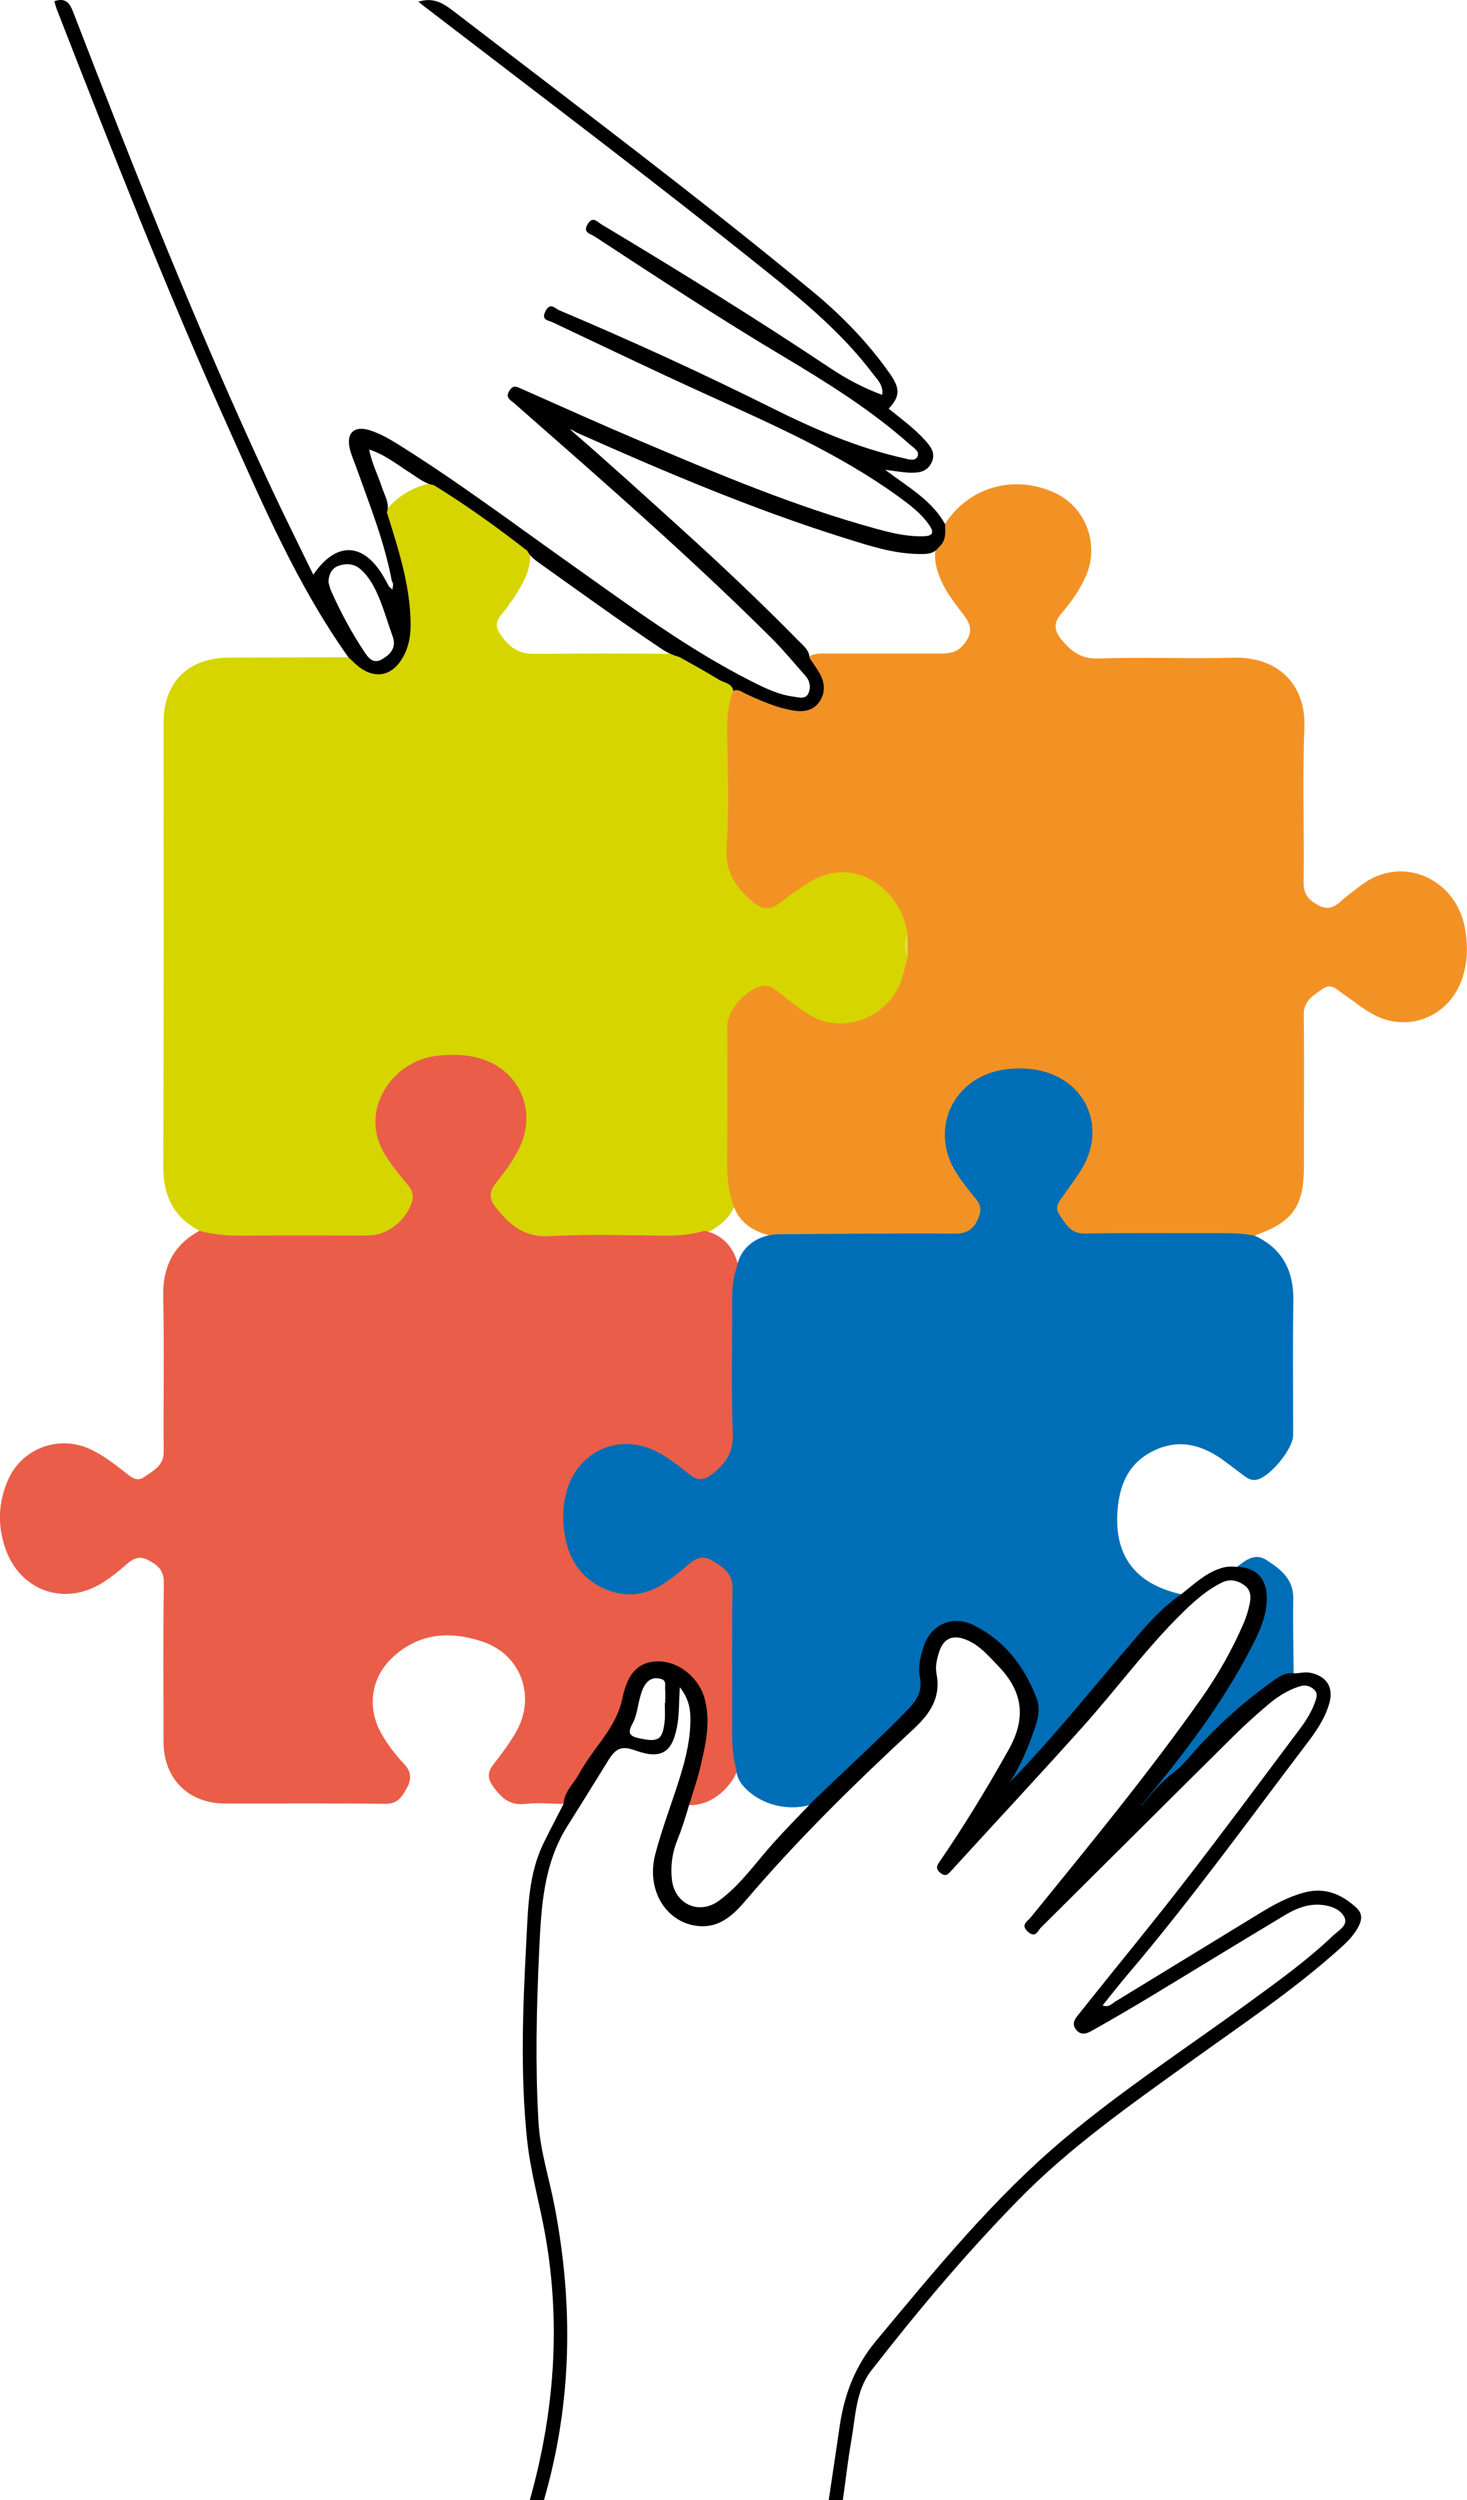
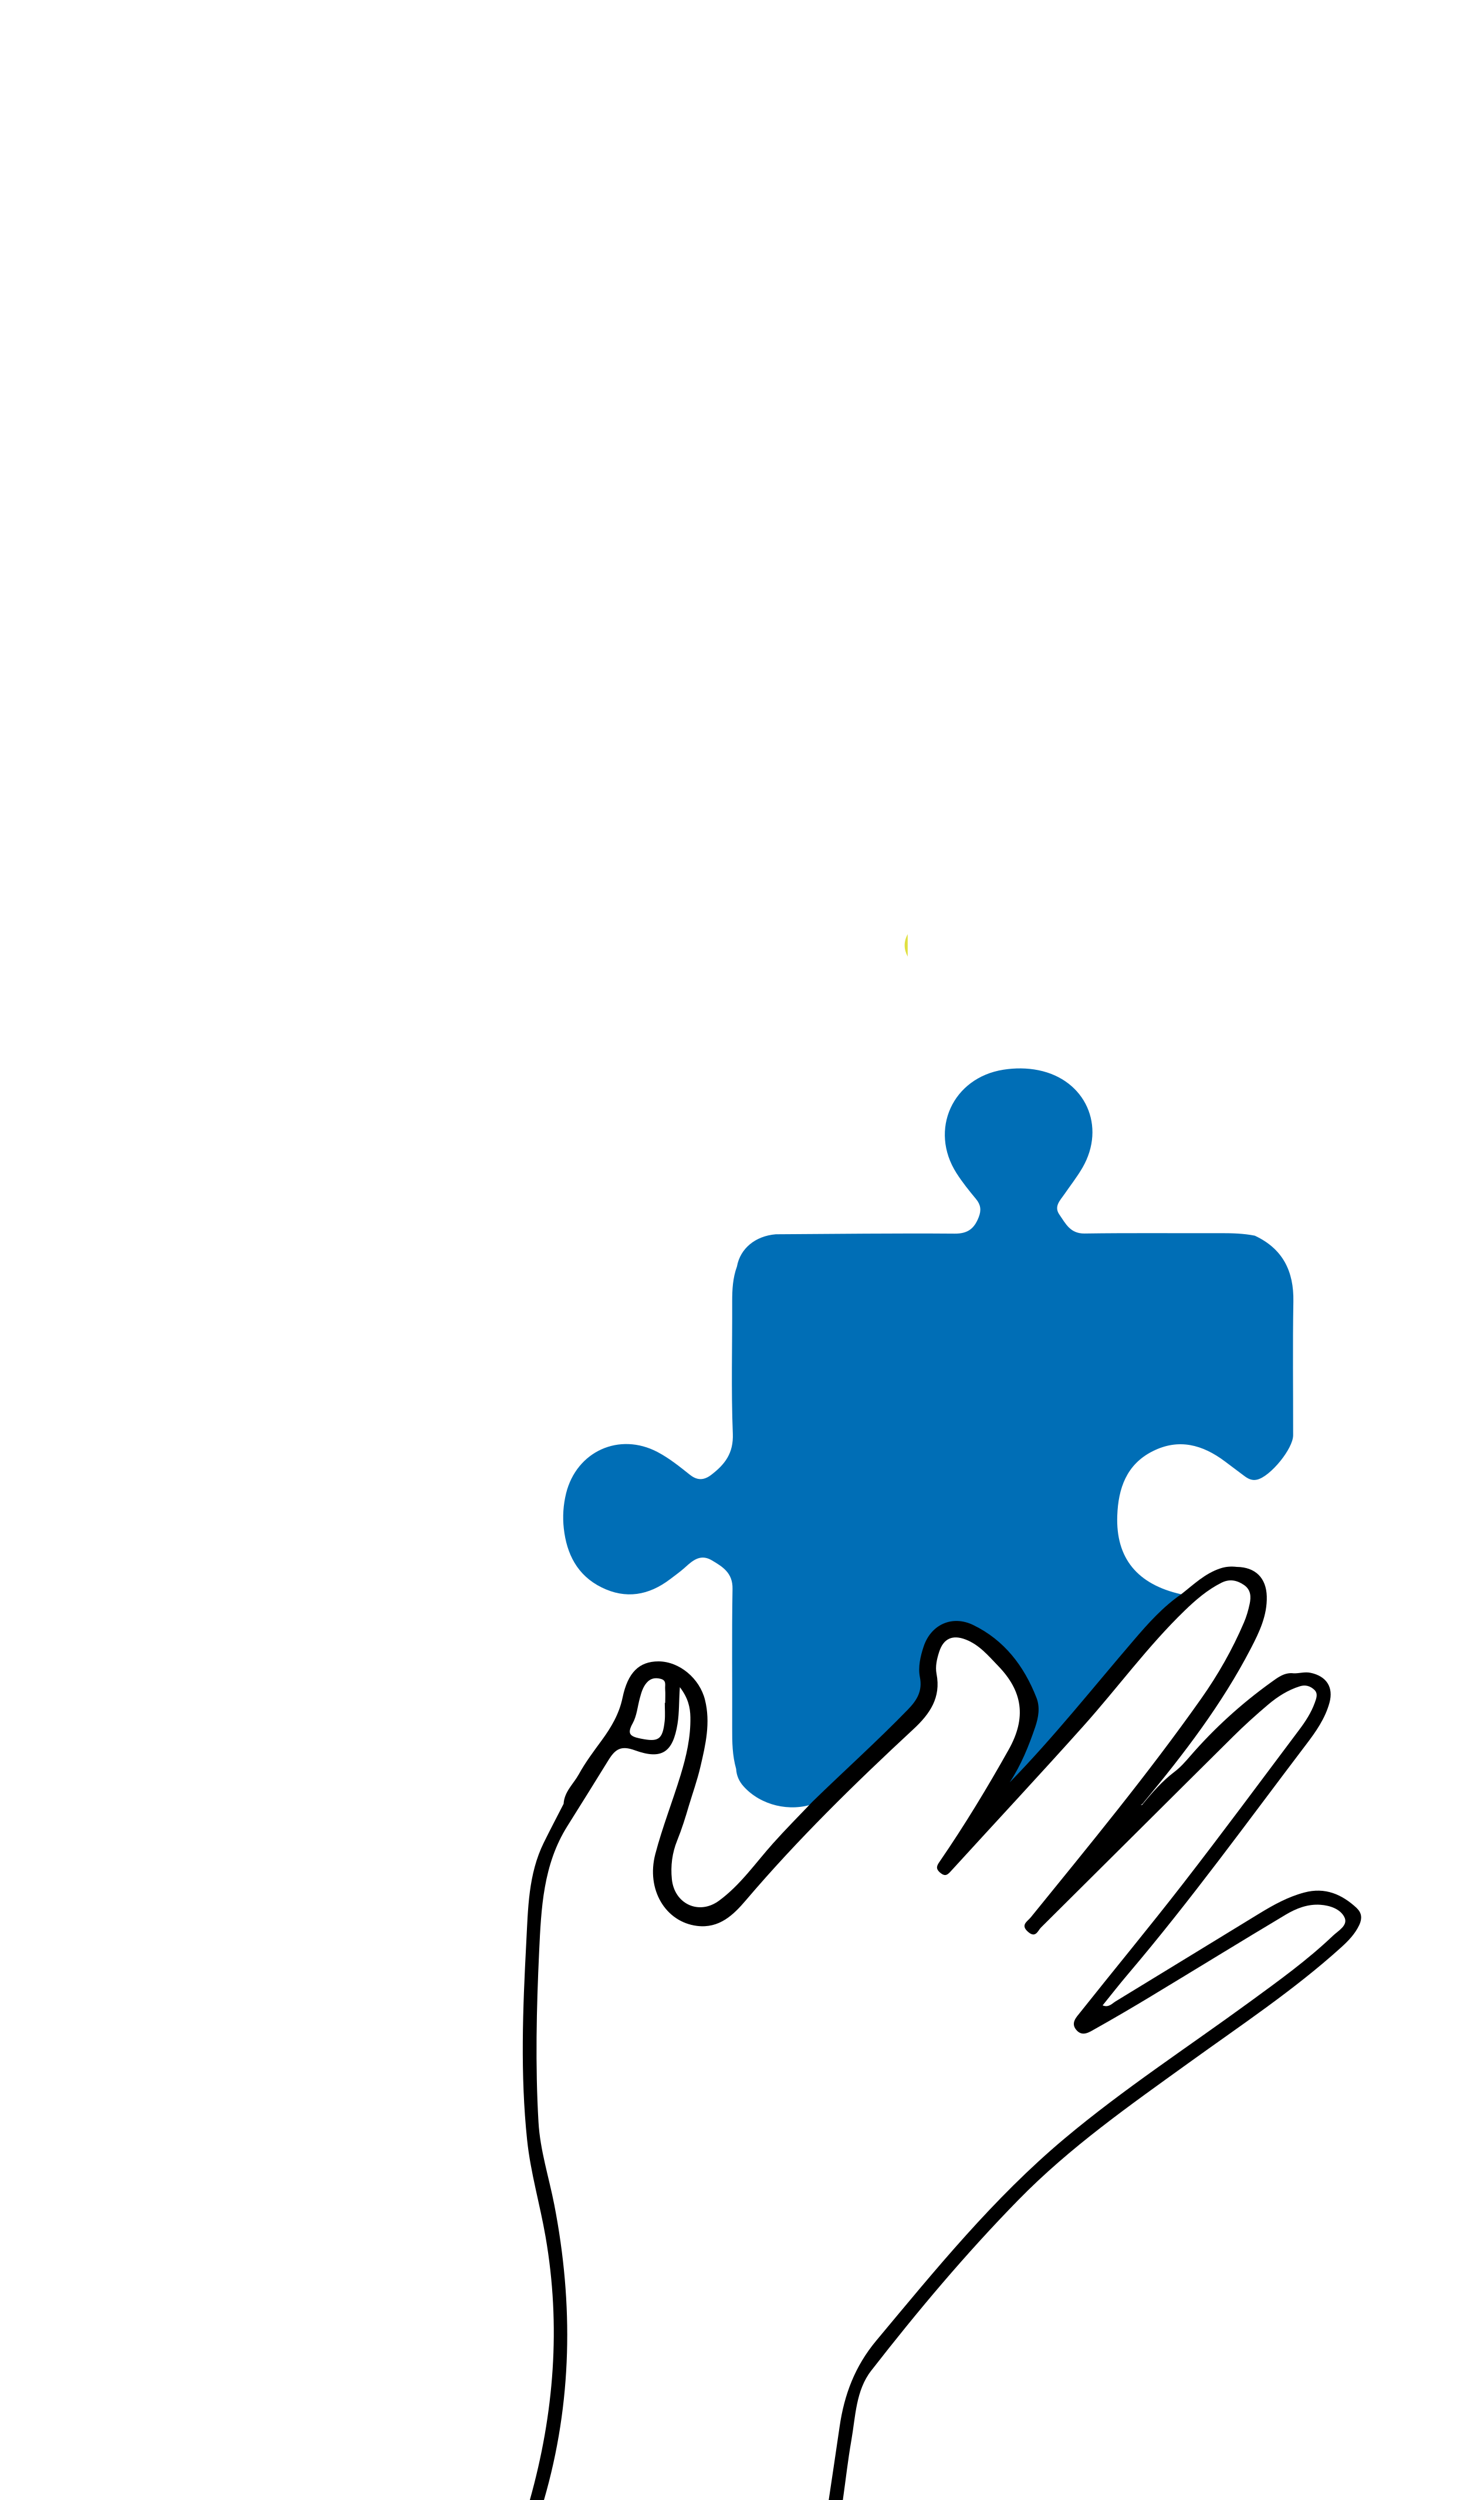
<svg xmlns="http://www.w3.org/2000/svg" id="uuid-0cd41820-1d7c-4c72-9241-550a972ea2ec" data-name="Ebene_2" viewBox="0 0 249.25 424.75">
  <defs>
    <style>      .uuid-9a33cb85-d3ba-4903-932d-5c7c14f90763 {        fill: #d6d500;      }      .uuid-f602d5b4-aba0-482b-9367-9c3ffb183e4f {        fill: #ea5d48;      }      .uuid-d90e5de9-0516-4afe-89f8-7e38c0bd1ff8 {        fill: #e0e041;      }      .uuid-9ad24938-056c-4805-84ba-0f84c3be8ed8 {        fill: #f29225;      }      .uuid-617899b6-8640-4927-88b6-9837892172b4 {        fill: #006eb6;      }    </style>
  </defs>
  <g id="uuid-27d0a9f4-0f6e-4f2b-b917-f1748f470ca8" data-name="Ebene_1">
    <g>
-       <path class="uuid-9a33cb85-d3ba-4903-932d-5c7c14f90763" d="M33.91,209.1c-4.45-2.3-6.19-5.96-6.17-10.94.1-25.14.04-50.28.05-75.42,0-6.83,4.16-10.98,11.05-11.01,6.78-.03,13.57-.05,20.35-.07.88-.32,1.28.44,1.83.83,3.14,2.28,6.09,1.27,7.4-2.47,1.19-3.39.65-6.77.11-10.14-.56-3.47-1.66-6.8-2.72-10.14-.28-.9-.73-1.78-.48-2.78,2.18-2.65,4.91-4.38,8.33-4.95,2.28.3,3.67,2.11,5.46,3.24,3.02,1.91,5.84,4.12,8.77,6.17.9.63,1.88,1.23,2.17,2.43.23,3.06-1.32,5.49-2.87,7.9-.26.4-.6.75-.84,1.16-.79,1.37-2.72,2.46-1.62,4.36,1.26,2.19,2.97,3.82,5.87,3.81,8.19-.04,16.37-.11,24.56.03,3.47.99,6.23,3.26,9.23,5.11.49.3.62.89.64,1.47-.88,3.03-.79,6.13-.78,9.24.02,6.3,0,12.59.01,18.89,0,2.65,2.72,6.54,5.13,7.44,1.01.38,1.88.09,2.7-.48,1.5-1.05,3.01-2.09,4.56-3.08,7.81-4.96,17.09-.41,18.03,8.82-.3,1.39-.31,2.79,0,4.19-.65,6.57-4.35,10.62-10.61,11.72-2.07.37-3.95-.13-5.79-.96-2.2-.99-4.13-2.41-5.95-3.97-1.52-1.3-2.98-1.28-4.58-.26-2.22,1.42-3.54,3.26-3.51,6.07.08,7.89.05,15.78,0,23.66-.01,1.86.64,3.6.75,5.43-.93,2.63-2.95,4.15-5.36,5.28-2.05.73-4.17,1.01-6.35,1-7.02-.04-14.05,0-21.07-.02-3.51,0-7.89-3.09-9.12-6.32-.62-1.64,0-2.98.98-4.21,1.36-1.69,2.59-3.43,3.53-5.4,2.99-6.29-.21-12.93-7.03-14.42-2.52-.55-5.09-.56-7.6.04-7.51,1.79-10.77,10.45-6.45,16.17,1.1,1.46,2.21,2.93,3.28,4.42,1.24,1.71,1.21,3.46.07,5.13-1.92,2.82-4.24,4.76-8.05,4.66-7.42-.19-14.85-.03-22.27-.08-1.98-.01-4.02,0-5.6-1.55Z" />
-       <path class="uuid-9ad24938-056c-4805-84ba-0f84c3be8ed8" d="M154.22,158.7c-.49-2.78-1.59-5.24-3.63-7.27-3.77-3.74-8.74-4.32-13.24-1.44-1.67,1.07-3.32,2.2-4.88,3.42-1.6,1.26-2.98,1.12-4.49-.13-3-2.48-4.84-5.19-4.52-9.52.46-6.42.17-12.9.09-19.36-.03-2.42.15-4.76,1.04-7.02.86-1.11,1.74-.32,2.54.03,2.26.97,4.49,1.99,6.91,2.51,1.72.38,3.42.38,4.54-1.16,1.12-1.53.65-3.13-.25-4.68-.46-.8-1.55-1.54-.6-2.69,1.06-.49,2.19-.36,3.29-.36,6.28-.02,12.57,0,18.85,0,1.39,0,2.67-.18,3.68-1.32,1.56-1.77,1.72-3.22.28-5.12-1.44-1.9-2.96-3.74-3.93-5.96-.77-1.78-1.3-3.59-.9-5.56.67-1.29.52-2.9,1.55-4.05,4.1-6.32,11.75-8.48,18.67-5.29,5.21,2.4,7.58,8.61,5.36,13.95-1.03,2.46-2.58,4.6-4.29,6.6-1.36,1.6-1.16,2.91.1,4.43,1.64,1.97,3.3,3.26,6.21,3.16,7.66-.26,15.34.07,23-.13,7.55-.19,12.31,4.56,12.02,11.86-.34,8.77-.01,17.57-.13,26.35-.03,2.07.96,3.01,2.53,3.86,1.54.83,2.69.34,3.86-.74.99-.92,2.12-1.69,3.18-2.53,7-5.51,16.26-1.34,17.82,7.04.58,3.12.51,6.2-.64,9.19-2.32,6.04-9.08,8.67-14.79,5.64-1.82-.96-3.43-2.32-5.14-3.48-1.09-.74-2.09-2-3.59-.93-1.53,1.09-3.24,1.99-3.2,4.36.08,6.15.03,12.3.03,18.45,0,2.4,0,4.79,0,7.19,0,6.97-1.83,9.57-8.36,11.91-.34.41-.81.48-1.3.46-8.86-.43-17.73-.08-26.59-.19-1.56-.02-2.98-.26-4.18-1.41-2.26-2.17-2.51-3.97-.69-6.53,1.11-1.56,2.28-3.09,3.17-4.79,3.32-6.32-.03-13.47-7.03-14.81-2.6-.5-5.26-.5-7.84.24-6.36,1.83-9.43,9.26-6.25,15.05.89,1.62,2.02,3.08,3.2,4.48,1.36,1.61,1.86,3.25.88,5.28-.99,2.04-2.64,2.52-4.72,2.51-9.9-.06-19.81.02-29.71-.04-3.44-.59-6.36-1.89-7.58-5.54-.76-2.29-1.02-4.63-1-7.05.07-7.74.02-15.49.03-23.24,0-3,3.66-6.82,6.56-6.85.85,0,1.45.54,2.09,1.04,1.57,1.22,3.12,2.47,4.78,3.57,6.49,4.31,14.66.28,16.4-6.37.28-1.07.54-2.15.81-3.22-.32-1.27-.32-2.54,0-3.82Z" />
-       <path class="uuid-f602d5b4-aba0-482b-9367-9c3ffb183e4f" d="M33.91,209.1c2.32.66,4.68.84,7.09.82,7.19-.06,14.37-.02,21.56-.02,3.26,0,6.42-2.53,7.42-5.66.6-1.87-.67-2.86-1.56-3.98-1.66-2.06-3.35-4.12-4.17-6.65-2.06-6.39,2.93-13.47,10.04-14.25,2.37-.26,4.76-.25,7.12.41,6.75,1.88,9.9,8.85,6.87,15.17-1.08,2.26-2.58,4.21-4.11,6.15-1.06,1.33-1.07,2.54-.04,3.89,2.36,3.07,4.89,5.29,9.31,5.03,6.53-.38,13.09-.14,19.64-.08,2.26.02,4.45-.2,6.61-.83,3.15.64,5.21,2.93,5.89,6.56-.55,3.41-.33,6.85-.35,10.28-.03,6.15-.02,12.29,0,18.44,0,1.94-.55,3.57-1.93,4.97-2.89,2.93-4.59,3.11-7.89.68-1.61-1.18-3.18-2.41-5.07-3.15-5.02-1.97-10.38.14-12.67,4.99-2.4,5.08-1.35,11.82,2.4,15.35,3.5,3.3,7.98,3.8,12.09,1.32,1.44-.87,2.8-1.85,4.06-2.96,1.4-1.23,3-1.99,4.82-1.12,2.06.98,3.9,2.25,4.12,4.85.07.8.06,1.59.06,2.39,0,6.62,0,13.25,0,19.87,0,2.87-.06,5.74.3,8.6-1.37,4.08-5.32,6.92-8.99,6.46,1.29-4.33,2.67-8.63,3.02-13.18.43-5.56-1.55-9.01-6.01-10.32-3.1-.92-5.71.04-6.39,3.16-1.74,7.96-7.52,13.5-11.38,20.18-2.16-.01-4.34-.25-6.46,0-2.77.33-4.27-1.15-5.64-3.14-.83-1.21-.84-2.26.09-3.47,1.41-1.83,2.83-3.68,3.96-5.69,3.37-5.97.82-13.04-5.66-15.25-5.62-1.91-11.08-1.52-15.58,2.88-3.53,3.46-4.1,8.45-1.67,12.74,1.07,1.88,2.39,3.6,3.87,5.16,1.18,1.24,1.27,2.56.51,3.94-.79,1.44-1.51,2.84-3.69,2.81-9.1-.11-18.21-.03-27.31-.05-6.16-.02-10.38-4.23-10.4-10.38-.02-9.02-.09-18.05.05-27.07.03-2.21-1.07-3.1-2.73-3.94-1.61-.82-2.68-.07-3.83.94-1.19,1.05-2.45,2.05-3.8,2.9-6.51,4.13-14.12,1.44-16.6-5.87-1.34-3.94-1.17-7.88.54-11.67,2.4-5.32,8.61-7.56,13.92-5.11,2.12.98,3.94,2.41,5.78,3.82.99.76,2.02,1.88,3.39.9,1.5-1.07,3.32-1.87,3.3-4.28-.07-8.78.11-17.57-.08-26.35-.11-5.08,1.74-8.79,6.18-11.21Z" />
      <path class="uuid-617899b6-8640-4927-88b6-9837892172b4" d="M125.07,300.51c-.64-2.25-.68-4.55-.67-6.87.03-7.9-.08-15.81.06-23.71.05-2.72-1.68-3.76-3.54-4.86-1.84-1.08-3.14-.05-4.44,1.14-.82.75-1.74,1.4-2.63,2.08-3.62,2.75-7.52,3.44-11.66,1.38-4.1-2.03-5.92-5.67-6.4-10.02-.22-1.98-.09-3.97.39-5.94,1.77-7.15,9.04-10.45,15.55-7.02,1.99,1.05,3.73,2.46,5.48,3.85,1.28,1.02,2.41.96,3.66,0,2.3-1.77,3.77-3.66,3.64-6.97-.3-7.49-.08-15.01-.11-22.51,0-2.01.11-3.98.81-5.89.55-3.06,3.11-5.19,6.6-5.48,10.13-.06,20.27-.19,30.4-.11,2.27.02,3.34-.9,4.08-2.8.46-1.17.35-2.11-.47-3.09-1.17-1.41-2.33-2.85-3.31-4.39-4.69-7.35-.66-16.22,7.98-17.57,1.97-.31,3.99-.31,5.96.09,7.97,1.61,11.54,9.53,7.46,16.57-.92,1.58-2.06,3.03-3.1,4.54-.72,1.04-1.77,2.04-.82,3.41,1.06,1.52,1.83,3.25,4.28,3.22,7.74-.12,15.48-.03,23.22-.06,1.92,0,3.82.05,5.71.43,4.75,2.22,6.64,6.03,6.55,11.17-.13,7.57-.03,15.15-.04,22.73,0,2.31-3.9,7.05-6.15,7.55-.88.2-1.55-.18-2.2-.67-1.08-.81-2.16-1.63-3.25-2.44-3.77-2.83-7.83-3.96-12.27-1.72-4.46,2.24-5.84,6.33-6.01,10.92-.27,7.27,3.42,11.72,10.87,13.38-10.55,10.58-19.15,22.9-29.78,33.4-.09.09-.29.07-.83.18.84-1.56,1.58-2.89,2.29-4.24.41-.78.84-1.55,1.17-2.36,1.26-3.14,3.37-6.19,1.83-9.78-2.1-4.88-5.2-9.03-10.07-11.44-3.94-1.95-7.68.23-8.18,4.6-.19,1.65-.47,3.31-.12,5,.25,1.22-.1,2.37-1.01,3.3-5.67,5.83-11.56,11.44-17.61,16.88-4.18,1.53-9.16.32-12.05-2.9-.78-.87-1.21-1.85-1.27-3Z" />
-       <path class="uuid-617899b6-8640-4927-88b6-9837892172b4" d="M193.9,306.29c4.01-5.43,8.08-10.81,12.02-16.3,2.92-4.07,5.41-8.42,7.39-13.04.53-1.23,1.02-2.52,1.28-3.83.72-3.63-.55-5.52-4.45-6.91,1.54-1.16,3.07-2.47,5.12-1.13,2.37,1.55,4.53,3.2,4.47,6.52-.08,4.22.04,8.45.07,12.67-6.95,3.27-11.77,9.08-17.08,14.31-2.83,2.79-5.72,5.5-8.59,8.25-.29-.09-.37-.27-.25-.55Z" />
      <path d="M230.53,324.17c-2.54-2.36-5.39-3.6-8.94-2.65-2.74.73-5.17,2.07-7.55,3.52-8.17,4.98-16.31,9.99-24.48,14.96-.63.39-1.2,1.12-2.22.69,1.48-1.83,2.89-3.64,4.38-5.39,10.65-12.54,20.28-25.87,30.22-38.96,1.64-2.15,3.21-4.39,3.94-7.06.73-2.66-.53-4.53-3.22-5.09-.99-.21-1.9.12-2.85.09-1.58-.21-2.75.74-3.88,1.55-5.05,3.64-9.63,7.8-13.7,12.5-.84.97-1.67,1.92-2.69,2.69-2.04,1.55-3.72,3.45-5.34,5.43-.09.18-.21.24-.37.16.28-.08.42-.3.57-.51,6.78-8.17,13.22-16.59,18.13-26.06,1.43-2.75,2.79-5.59,2.7-8.83-.09-3.16-1.95-4.97-5.09-5.01-.95-.11-1.86-.06-2.79.25-2.63.86-4.55,2.75-6.65,4.39-3.12,2.15-5.62,4.95-8.05,7.79-6.96,8.11-13.61,16.5-21.1,24.18,1.93-2.93,3.23-6.14,4.35-9.44.55-1.63.83-3.34.2-4.94-2.1-5.37-5.45-9.78-10.73-12.35-3.57-1.74-7.19-.11-8.44,3.65-.55,1.66-.97,3.48-.64,5.18.47,2.37-.48,3.92-2.02,5.51-5.23,5.39-10.82,10.4-16.19,15.63-2.26,2.37-4.56,4.68-6.75,7.13-2.97,3.32-5.53,7.06-9.17,9.73-3.4,2.5-7.58.57-8.01-3.66-.23-2.26.05-4.46.91-6.58.78-1.93,1.4-3.91,1.98-5.9.67-2.21,1.45-4.4,1.97-6.65.87-3.72,1.74-7.45.77-11.33-.9-3.63-4.33-6.53-7.9-6.54-3.26,0-5.21,1.85-6.11,6.18-.57,2.75-1.93,5.04-3.54,7.24-1.37,1.87-2.77,3.73-3.88,5.75-.91,1.65-2.48,2.97-2.59,5.03-1.12,2.19-2.27,4.37-3.36,6.58-2.66,5.39-2.68,11.26-2.99,17.07-.59,11.16-1.02,22.34.15,33.47.58,5.53,2.18,10.92,3.13,16.42,2.63,15.15,1.46,30.02-2.67,44.74h2.4c4.81-16.57,5.03-33.27,1.76-50.14-.91-4.68-2.41-9.26-2.69-14.06-.56-9.65-.34-19.3.11-28.93.35-7.39.66-14.8,4.82-21.4,2.33-3.71,4.65-7.43,6.95-11.16,1.16-1.88,2.13-2.54,4.48-1.69,4.64,1.69,6.48.31,7.26-4.47.31-1.91.23-3.84.4-6.25,1.4,1.84,1.76,3.42,1.79,5.11.06,3.39-.69,6.65-1.67,9.85-1.37,4.48-3.1,8.86-4.29,13.39-1.59,6.07,1.76,11.55,7.09,12.21,3.8.47,6.2-1.89,8.31-4.37,8.81-10.35,18.51-19.83,28.46-29.06,2.77-2.57,4.71-5.34,3.92-9.39-.24-1.25.06-2.55.46-3.77.73-2.23,2.25-2.92,4.47-2.07,2.33.89,3.86,2.75,5.52,4.47,4.19,4.31,4.86,8.81,1.81,14.24-3.63,6.47-7.46,12.8-11.66,18.92-.48.7-.88,1.23.02,1.99.9.76,1.3.31,1.89-.34,7.47-8.19,15.04-16.3,22.43-24.56,5.8-6.48,10.93-13.54,17.2-19.61,1.9-1.84,3.88-3.55,6.27-4.75,1.37-.69,2.63-.44,3.83.38,1.18.81,1.22,2.01.96,3.22-.23,1.08-.54,2.17-.98,3.18-1.95,4.56-4.39,8.85-7.24,12.89-9.07,12.86-19.08,24.98-28.98,37.19-.57.7-1.8,1.28-.44,2.46,1.29,1.12,1.65-.21,2.18-.74,10.89-10.8,21.74-21.64,32.63-32.43,1.92-1.91,3.94-3.73,6.01-5.48,1.58-1.33,3.33-2.45,5.35-3.08.96-.3,1.76-.04,2.43.57.71.65.38,1.46.11,2.22-.6,1.67-1.56,3.15-2.61,4.55-6.56,8.74-13.06,17.53-19.76,26.17-5.72,7.38-11.68,14.57-17.48,21.88-.63.8-1.66,1.78-.7,2.96,1.04,1.27,2.24.41,3.22-.14,3.26-1.83,6.49-3.72,9.69-5.66,7.57-4.57,15.1-9.21,22.7-13.75,1.78-1.06,3.72-1.83,5.89-1.68,1.69.12,3.4.74,4.08,2.11.69,1.39-1.07,2.31-1.96,3.16-4.34,4.14-9.21,7.64-14.04,11.17-10.56,7.72-21.54,14.87-31.57,23.29-12.04,10.1-21.91,22.26-31.94,34.28-3.67,4.39-5.47,9.22-6.26,14.66-.6,4.16-1.23,8.32-1.85,12.48h2.4c.48-3.39.86-6.8,1.45-10.17.71-4.06.76-8.48,3.37-11.83,7.84-10.08,16.05-19.85,25-29,8.76-8.96,18.96-16.09,29.06-23.37,8.73-6.3,17.72-12.26,25.74-19.5,1.24-1.12,2.41-2.31,3.14-3.88.49-1.07.42-2.02-.45-2.83ZM113.03,289.3h-.08c0,1.03.09,2.08-.02,3.1-.35,3.19-1.06,3.59-4.17,2.95-1.72-.36-2.25-.8-1.27-2.57.71-1.27.83-2.87,1.23-4.32.25-.92.51-1.84,1.15-2.58.63-.73,1.4-.91,2.36-.67,1.07.26.73,1.08.78,1.72.06.79.01,1.59.01,2.38Z" />
      <path class="uuid-d90e5de9-0516-4afe-89f8-7e38c0bd1ff8" d="M154.22,158.7c0,1.27,0,2.54,0,3.82-.68-1.27-.7-2.54,0-3.82Z" />
-       <path d="M160.56,89.03c-2.21-4-6.13-6.18-10.17-9.22,1.81.23,2.9.43,4,.49,1.55.07,3.1-.05,3.89-1.71.76-1.6-.16-2.75-1.15-3.84-1.83-2.01-4.03-3.62-6.14-5.32,1.88-2,2.02-3.35.25-5.88-3.68-5.26-8.12-9.85-13.06-13.94-19.94-16.48-40.65-31.97-61.15-47.74-1.78-1.37-3.45-2.37-5.95-1.57.49.38.84.67,1.2.94,19.37,14.87,38.87,29.57,57.92,44.85,6.55,5.25,12.98,10.62,18.08,17.37.76,1.01,1.85,1.95,1.61,3.63-3.24-1.2-6.1-2.74-8.81-4.54-12.74-8.5-25.75-16.56-38.89-24.43-.71-.43-1.46-1.48-2.34-.05-.9,1.46.47,1.64,1.13,2.07,10.6,6.94,21.19,13.91,32.08,20.4,7.54,4.5,14.98,9.14,21.56,15,.6.53,1.7,1.16,1.26,2.03-.44.88-1.56.44-2.42.25-7.9-1.77-15.25-4.99-22.45-8.58-11.83-5.9-23.84-11.39-36.02-16.54-.69-.29-1.5-1.4-2.3.15-.8,1.55.46,1.56,1.19,1.9,8.49,4.01,16.95,8.08,25.5,11.97,11.45,5.22,23.01,10.21,33.28,17.65,1.94,1.41,3.86,2.85,5.24,4.86.88,1.28.54,1.84-1,1.88-2.83.08-5.54-.59-8.22-1.33-13.69-3.77-26.74-9.28-39.78-14.81-6.82-2.89-13.57-5.93-20.33-8.93-.79-.35-1.35-.68-1.99.29-.63.95-.22,1.42.49,1.94.39.28.73.62,1.09.93,14.57,12.8,29.2,25.54,42.94,39.23,2.03,2.02,3.85,4.25,5.76,6.4.76.86.93,1.94.51,2.92-.5,1.14-1.69.72-2.56.6-2.56-.33-4.87-1.46-7.14-2.61-10.86-5.5-20.58-12.74-30.46-19.74-9.76-6.91-19.32-14.1-29.47-20.45-1.56-.97-3.15-1.9-4.91-2.45-2.67-.84-4.06.46-3.38,3.2.26,1.08.73,2.11,1.1,3.15,2.26,6.35,4.79,12.63,6.03,19.3.45.55,0,1.2.11,1.49-.02-.07-.25-.34-.56-.54-.31-.56-.6-1.12-.92-1.67-3.44-5.92-8.08-6.12-11.98-.39-2.47-5.08-4.96-10.06-7.31-15.1C33.6,56.16,22.88,29.11,12.4,1.96c-.65-1.67-1.43-2.34-3.17-1.76.14.45.24.92.41,1.36,9.24,23.71,18.52,47.4,28.94,70.62,6.09,13.56,11.92,27.27,20.61,39.48.35.33.69.65,1.04.98,3.24,3.07,6.67,2.42,8.58-1.66.79-1.68.99-3.5.95-5.35-.13-6.45-2.13-12.5-4.02-18.57.51-1.6-.42-2.92-.87-4.33-.66-2.05-1.7-3.99-2.15-6.37,2.81.93,4.83,2.63,7.03,4.01,1.26.8,2.42,1.8,3.96,2.05,5.53,3.4,10.78,7.18,15.9,11.17.43.9,1.19,1.47,1.97,2.03,6.99,4.98,13.93,10.02,21.07,14.78.88.58,1.82.95,2.81,1.23,2.24,1.27,4.5,2.49,6.69,3.84.87.54,2.19.56,2.45,1.9.87-.38,1.5.22,2.2.54,2.6,1.2,5.21,2.35,8.06,2.81,1.67.27,3.26.01,4.29-1.4,1.06-1.45,1.06-3.14.21-4.74-.52-.97-1.19-1.85-1.8-2.78-.05-1.35-1.06-2.1-1.89-2.94-6.32-6.44-12.86-12.63-19.55-18.69-6.27-5.68-12.52-11.37-18.92-16.91-.01-.14-.43-.18-.19-.27.04-.02.06-.03.08-.04,0,.02.02.06.12.11.27.14.54.31.81.45,14.94,6.65,29.99,13.05,45.62,17.94,4.02,1.26,8.07,2.59,12.36,2.67,1.27.02,2.59.09,3.48-1.13,1.29-1.07,1.16-2.53,1.09-3.97ZM64.9,112.01c-1.54.89-2.37-.32-3.07-1.38-2.16-3.26-3.99-6.7-5.58-10.26-.22-.5-.32-1.06-.45-1.5.06-1.33.58-2.35,1.73-2.75,1.32-.46,2.68-.37,3.81.66,1.52,1.38,2.41,3.18,3.16,5.02.84,2.05,1.44,4.2,2.2,6.28.7,1.92-.32,3.08-1.79,3.92Z" />
    </g>
  </g>
</svg>